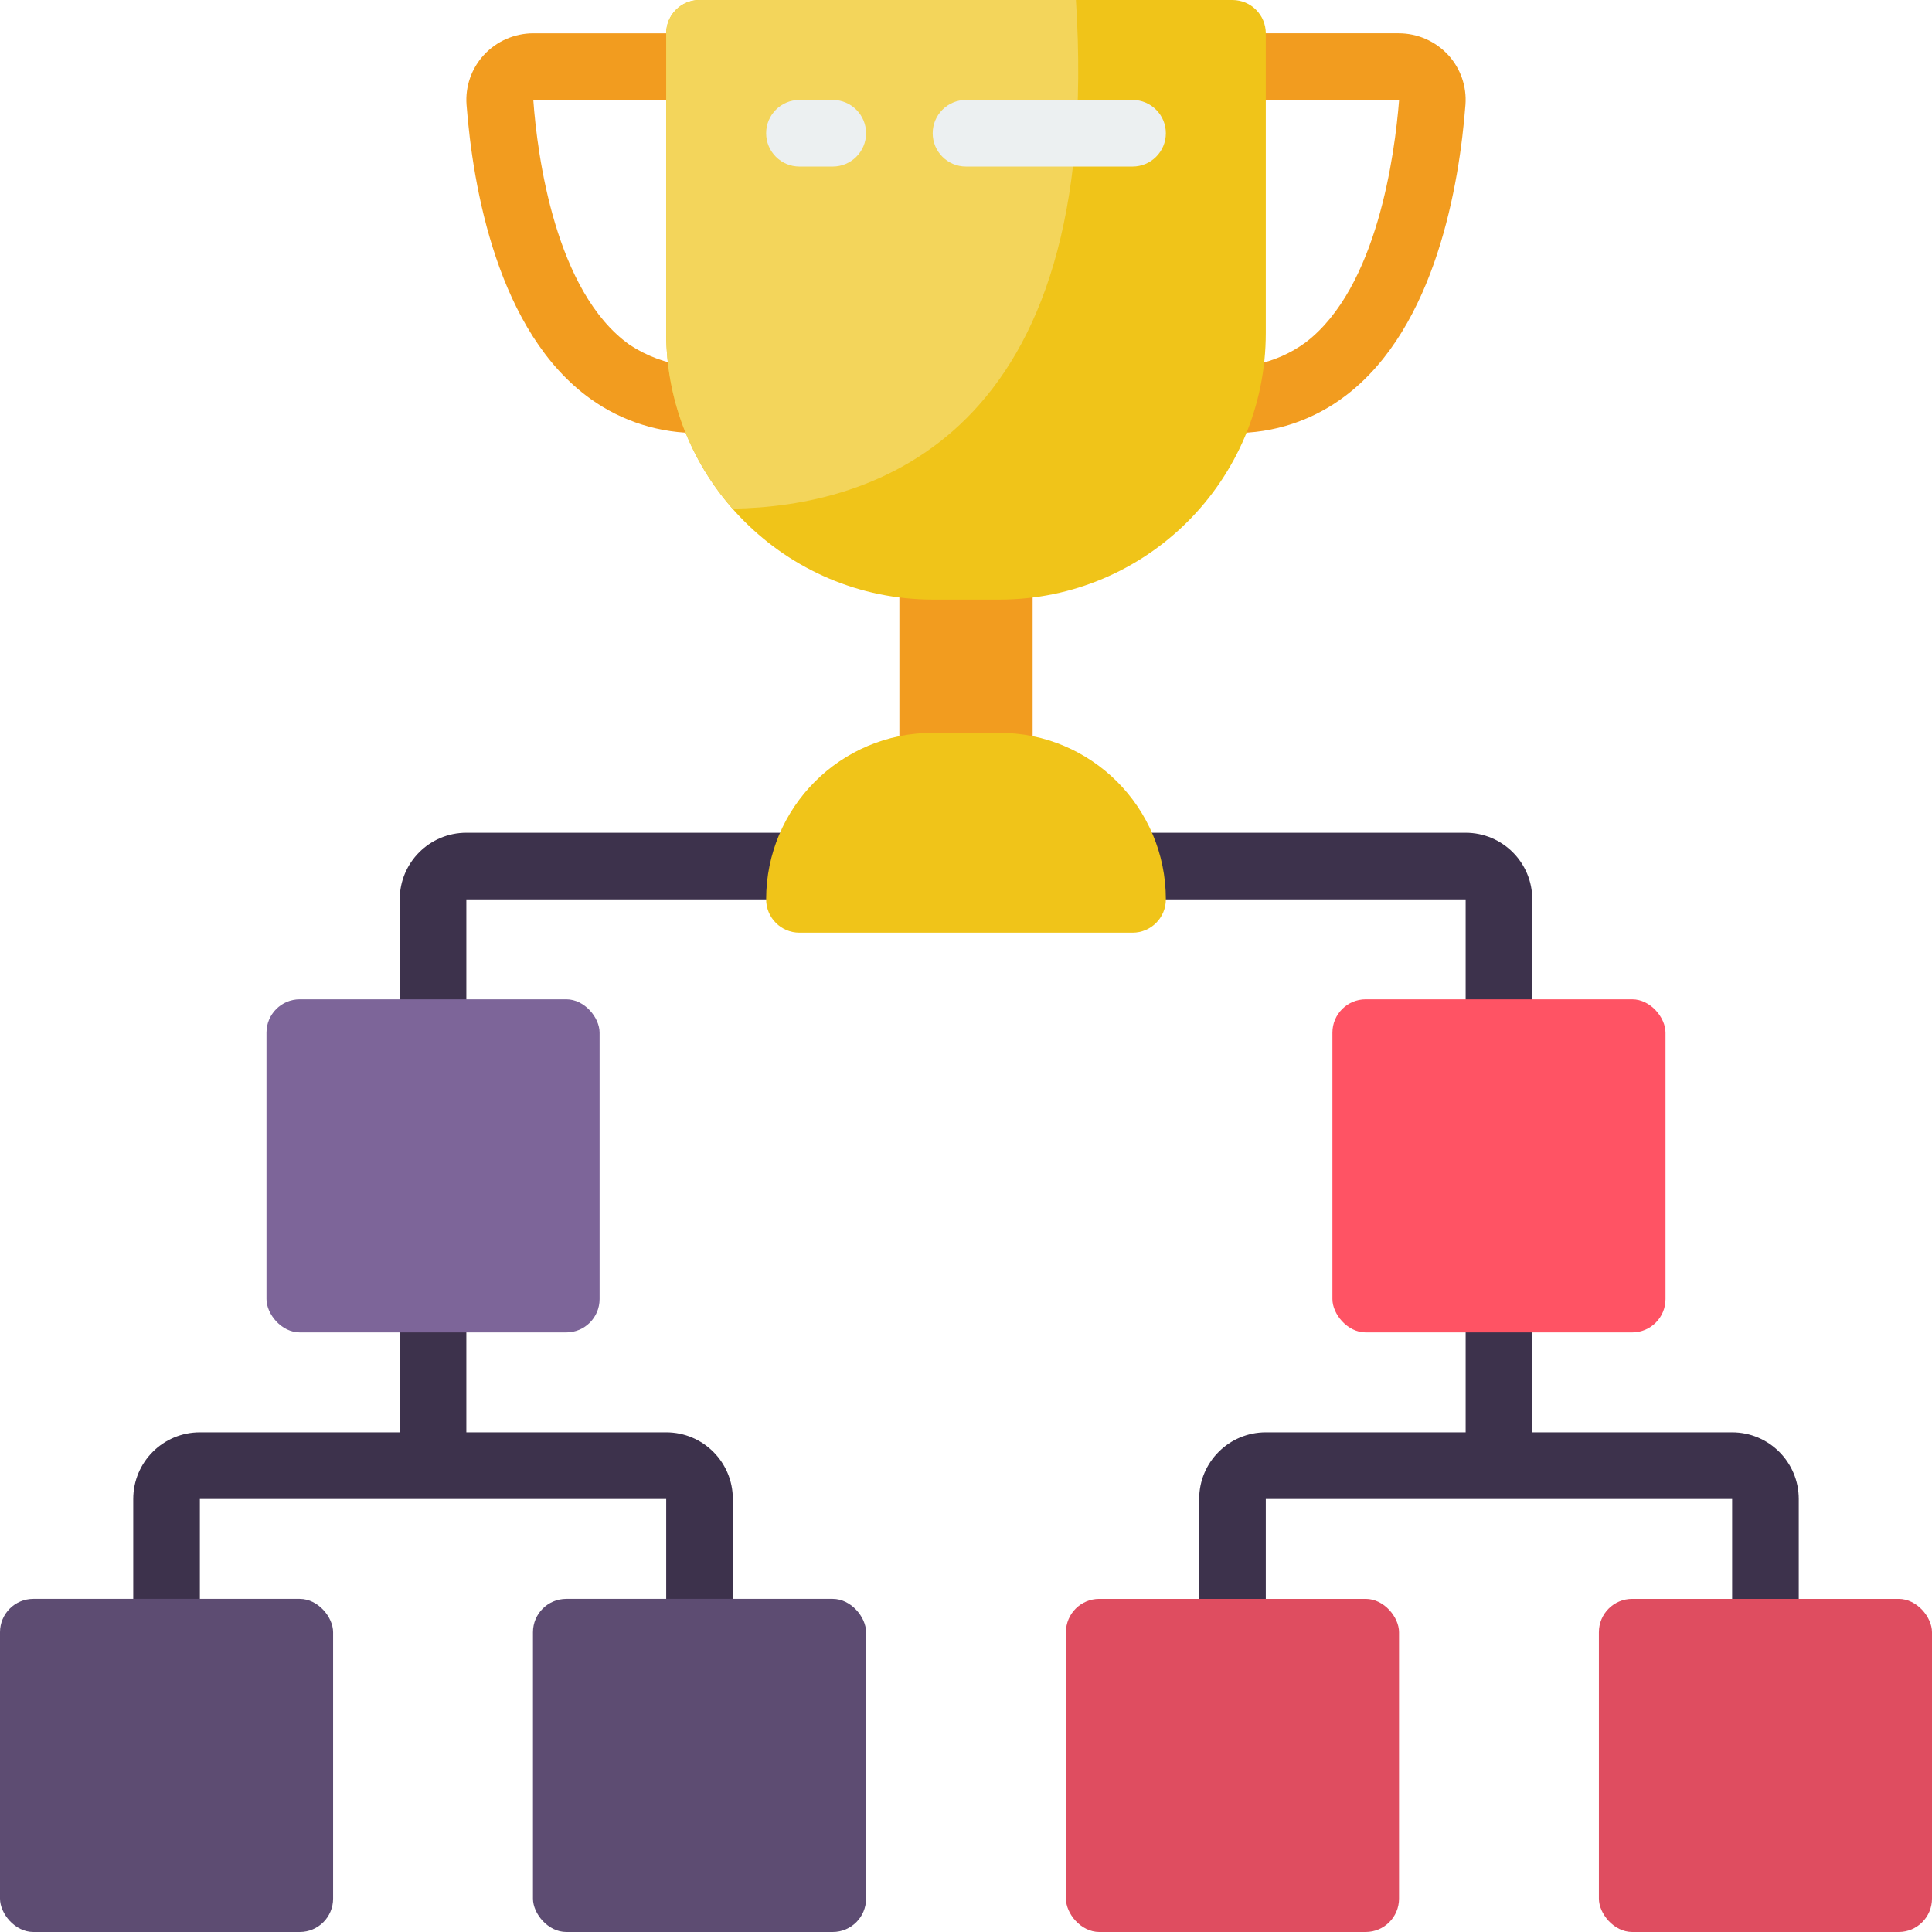
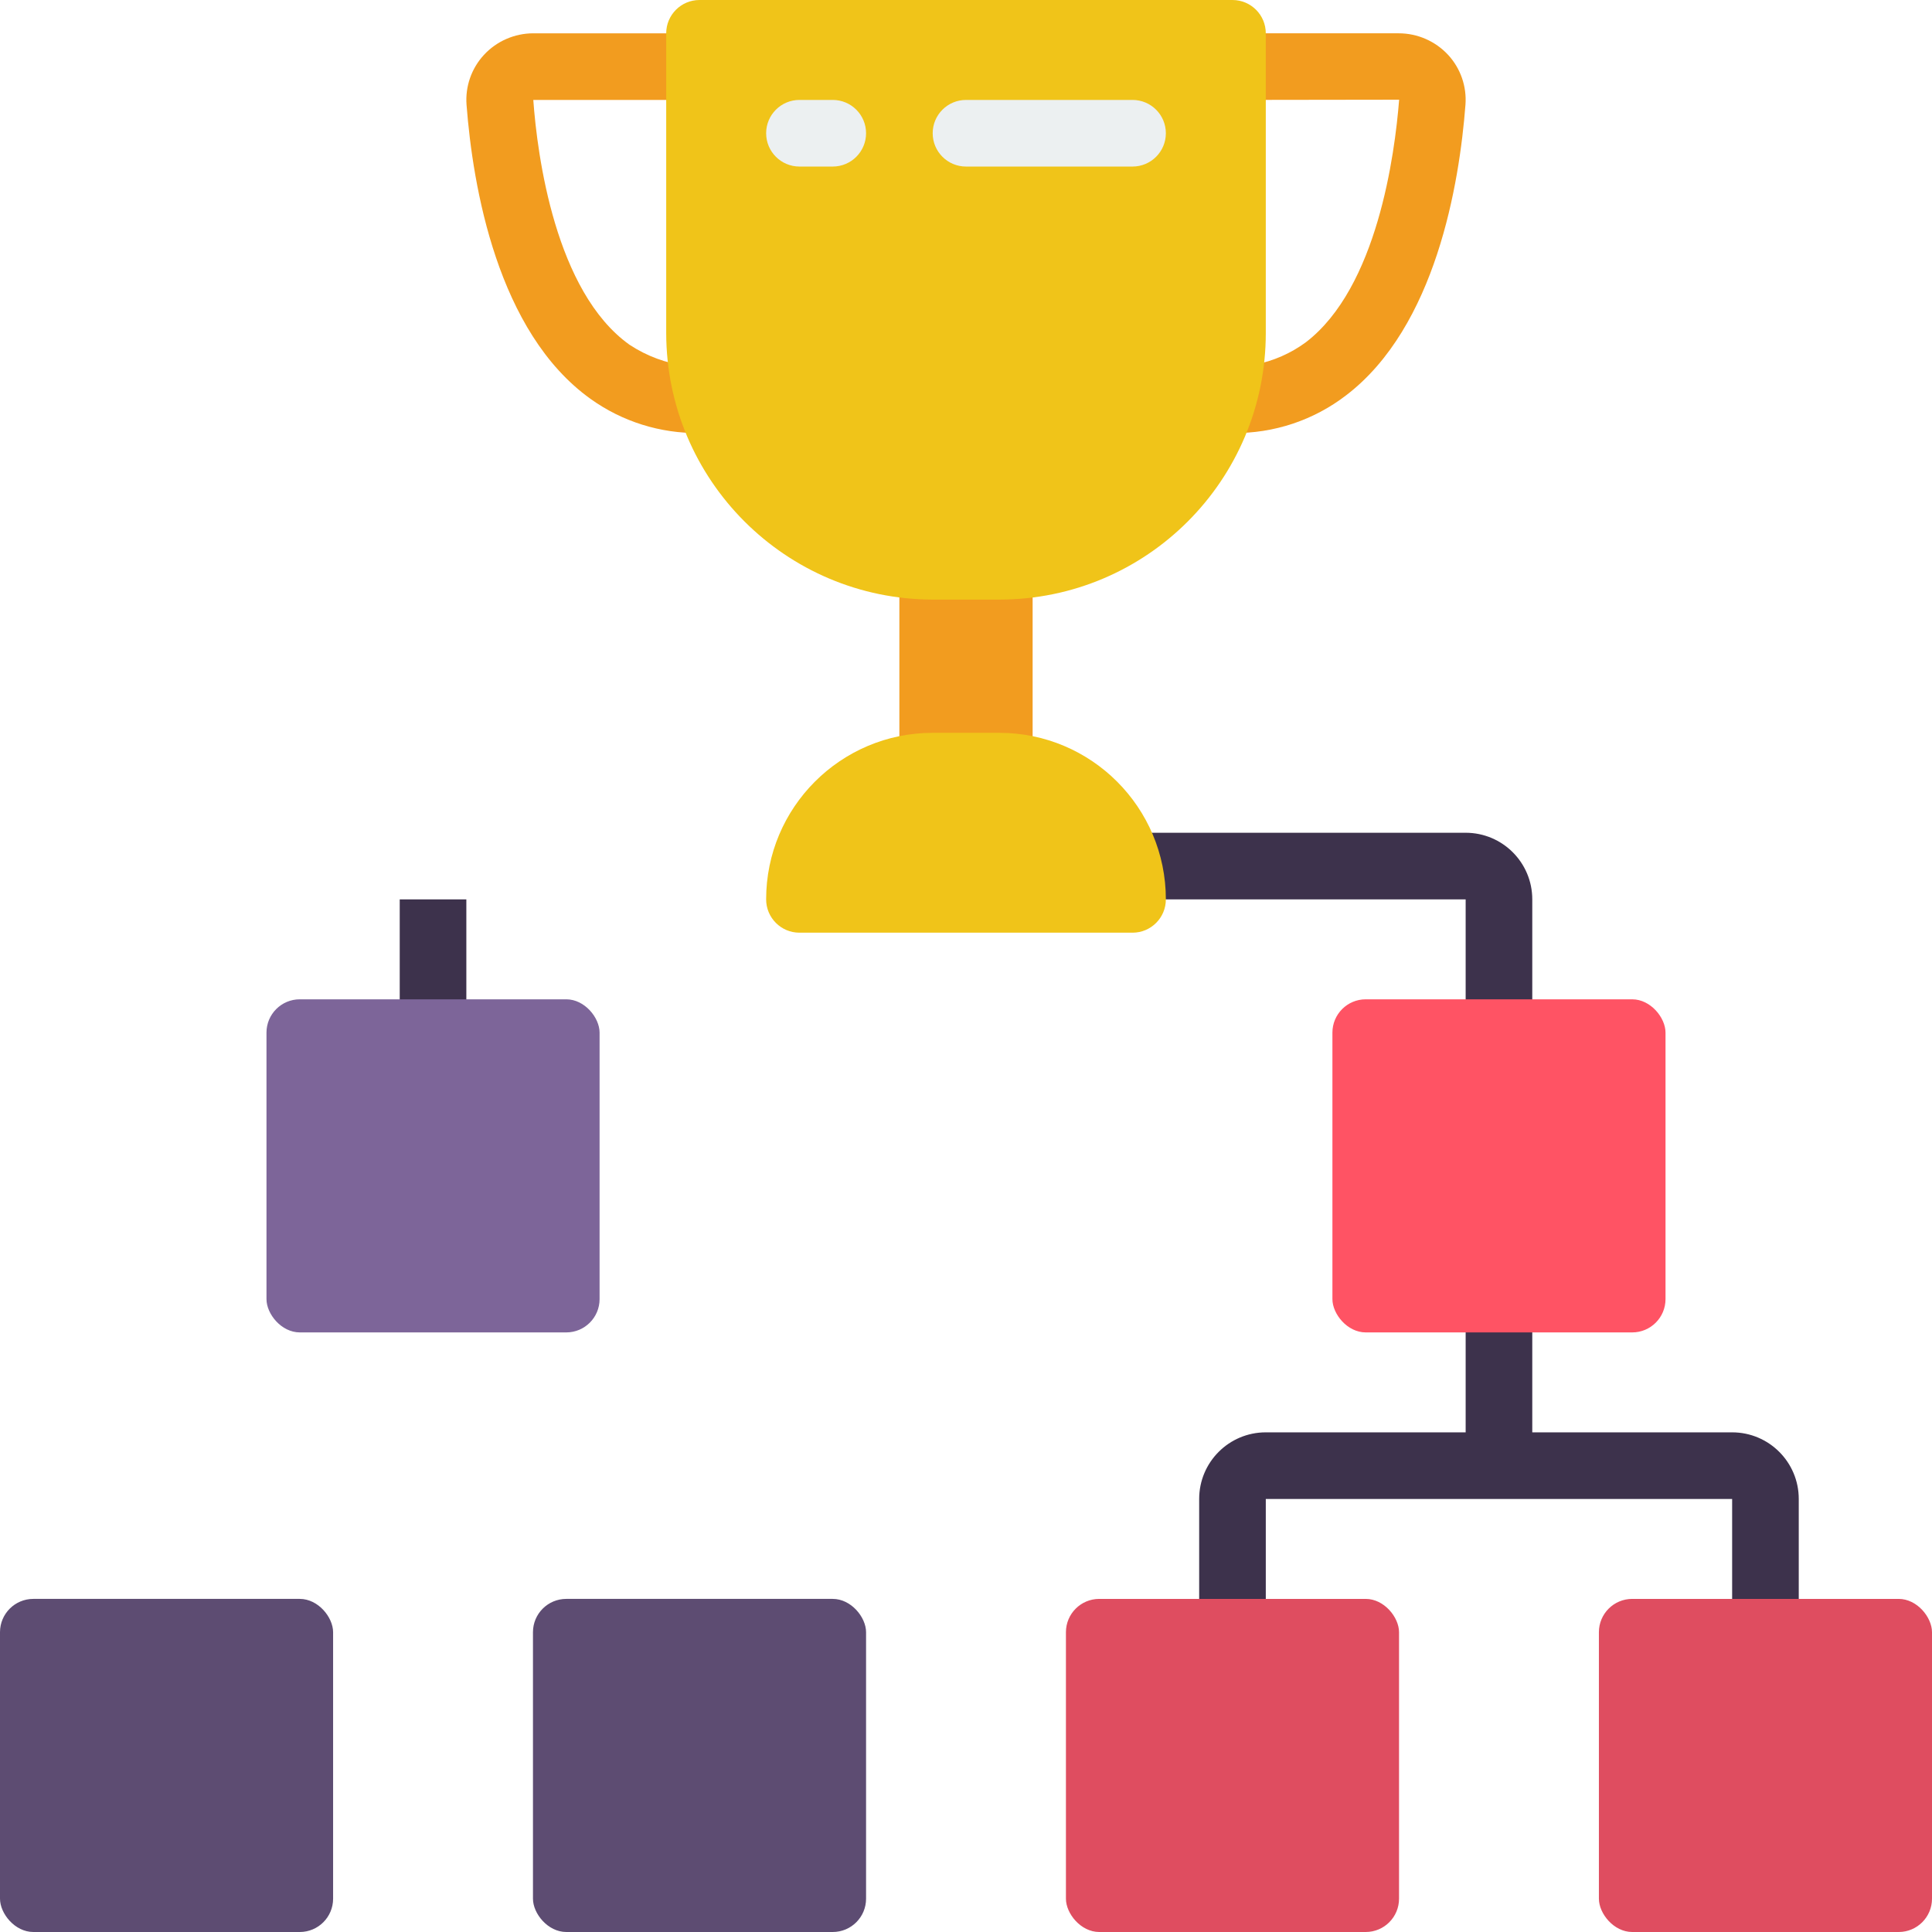
<svg xmlns="http://www.w3.org/2000/svg" height="512" viewBox="0 0 58 58" width="512">
  <g id="Page-1" fill="none" fill-rule="evenodd">
    <g id="018---Competition" fill-rule="nonzero">
      <g fill="#3d324c">
-         <path id="Shape" d="m20 43h-6v-4h-2v4h-6c-1.105 0-2 .895-2 2v4h2v-4h14v4h2v-4c0-1.105-.895-2-2-2z" />
-         <path id="Shape" d="m12 27v4h2v-4h12v-2h-12c-1.105 0-2 .895-2 2z" />
+         <path id="Shape" d="m12 27v4h2v-4h12v-2c-1.105 0-2 .895-2 2z" />
        <path id="Shape" d="m52 43h-6v-4h-2v4h-6c-1.105 0-2 .895-2 2v4h2v-4h14v4h2v-4c0-1.105-.895-2-2-2z" />
        <path id="Shape" d="m44 31h2v-4c0-1.105-.895-2-2-2h-12v2h12z" />
      </g>
      <path id="Shape" d="m20.992 13c-1.167.015-2.308-.342-3.258-1.021-2.806-2.005-3.541-6.393-3.728-8.831-.042-.551.147-1.094.522-1.5.382-.413.919-.647 1.482-.648h4.99v2h-4.99c.12 1.674.661 5.759 2.886 7.348 1.044.69 2.349.856 3.533.45l.5 1.936c-.632.171-1.283.26-1.937.266z" fill="#f29c1f" />
      <path id="Shape" d="m37.008 13c-.456-.002-.912-.046-1.36-.133l.372-1.967c1.101.278 2.269.048 3.183-.625 2.145-1.643 2.67-5.64 2.8-7.282l-5.003.007v-2h4.99c.562 0 1.099.234 1.482.646.375.406.564.949.522 1.5-.182 2.372-.89 6.66-3.575 8.716-.976.753-2.178 1.154-3.411 1.138z" fill="#f29c1f" />
      <path id="Rectangle-path" d="m27 17h4v6.04h-4z" fill="#f29c1f" />
      <path id="Shape" d="m38 1v9c0 4.418-3.582 8-8 8h-2c-4.415-.009-7.991-3.585-8-8v-9c0-.552.448-1 1-1h16c.552 0 1 .448 1 1z" fill="#f0c419" />
-       <path id="Shape" d="m21.99 15.27c-1.285-1.455-1.993-3.329-1.99-5.27v-9c0-.552.448-1 1-1h11.3c.84 13.15-6.13 15.21-10.31 15.27z" fill="#f3d55b" />
      <path id="Shape" d="m28 22h2c2.761 0 5 2.239 5 5 0 .552-.448 1-1 1h-10c-.552 0-1-.448-1-1 0-2.761 2.239-5 5-5z" fill="#f0c419" />
      <path id="Shape" d="m25 5h-1c-.552 0-1-.448-1-1s.448-1 1-1h1c.552 0 1 .448 1 1s-.448 1-1 1z" fill="#ecf0f1" />
      <path id="Shape" d="m34 5h-5c-.552 0-1-.448-1-1s.448-1 1-1h5c.552 0 1 .448 1 1s-.448 1-1 1z" fill="#ecf0f1" />
      <rect id="Rectangle-path" fill="#5d4c72" height="10" rx="1" width="10" y="48" />
      <rect id="Rectangle-path" fill="#7d6599" height="10" rx="1" width="10" x="8" y="30" />
      <rect id="Rectangle-path" fill="#5d4c72" height="10" rx="1" width="10" x="16" y="48" />
      <rect id="Rectangle-path" fill="#df4d60" height="10" rx="1" transform="matrix(-1 0 0 -1 106 106)" width="10" x="48" y="48" />
      <rect id="Rectangle-path" fill="#ff5364" height="10" rx="1" transform="matrix(-1 0 0 -1 90 70)" width="10" x="40" y="30" />
      <rect id="Rectangle-path" fill="#df4d60" height="10" rx="1" transform="matrix(-1 0 0 -1 74 106)" width="10" x="32" y="48" />
    </g>
  </g>
</svg>